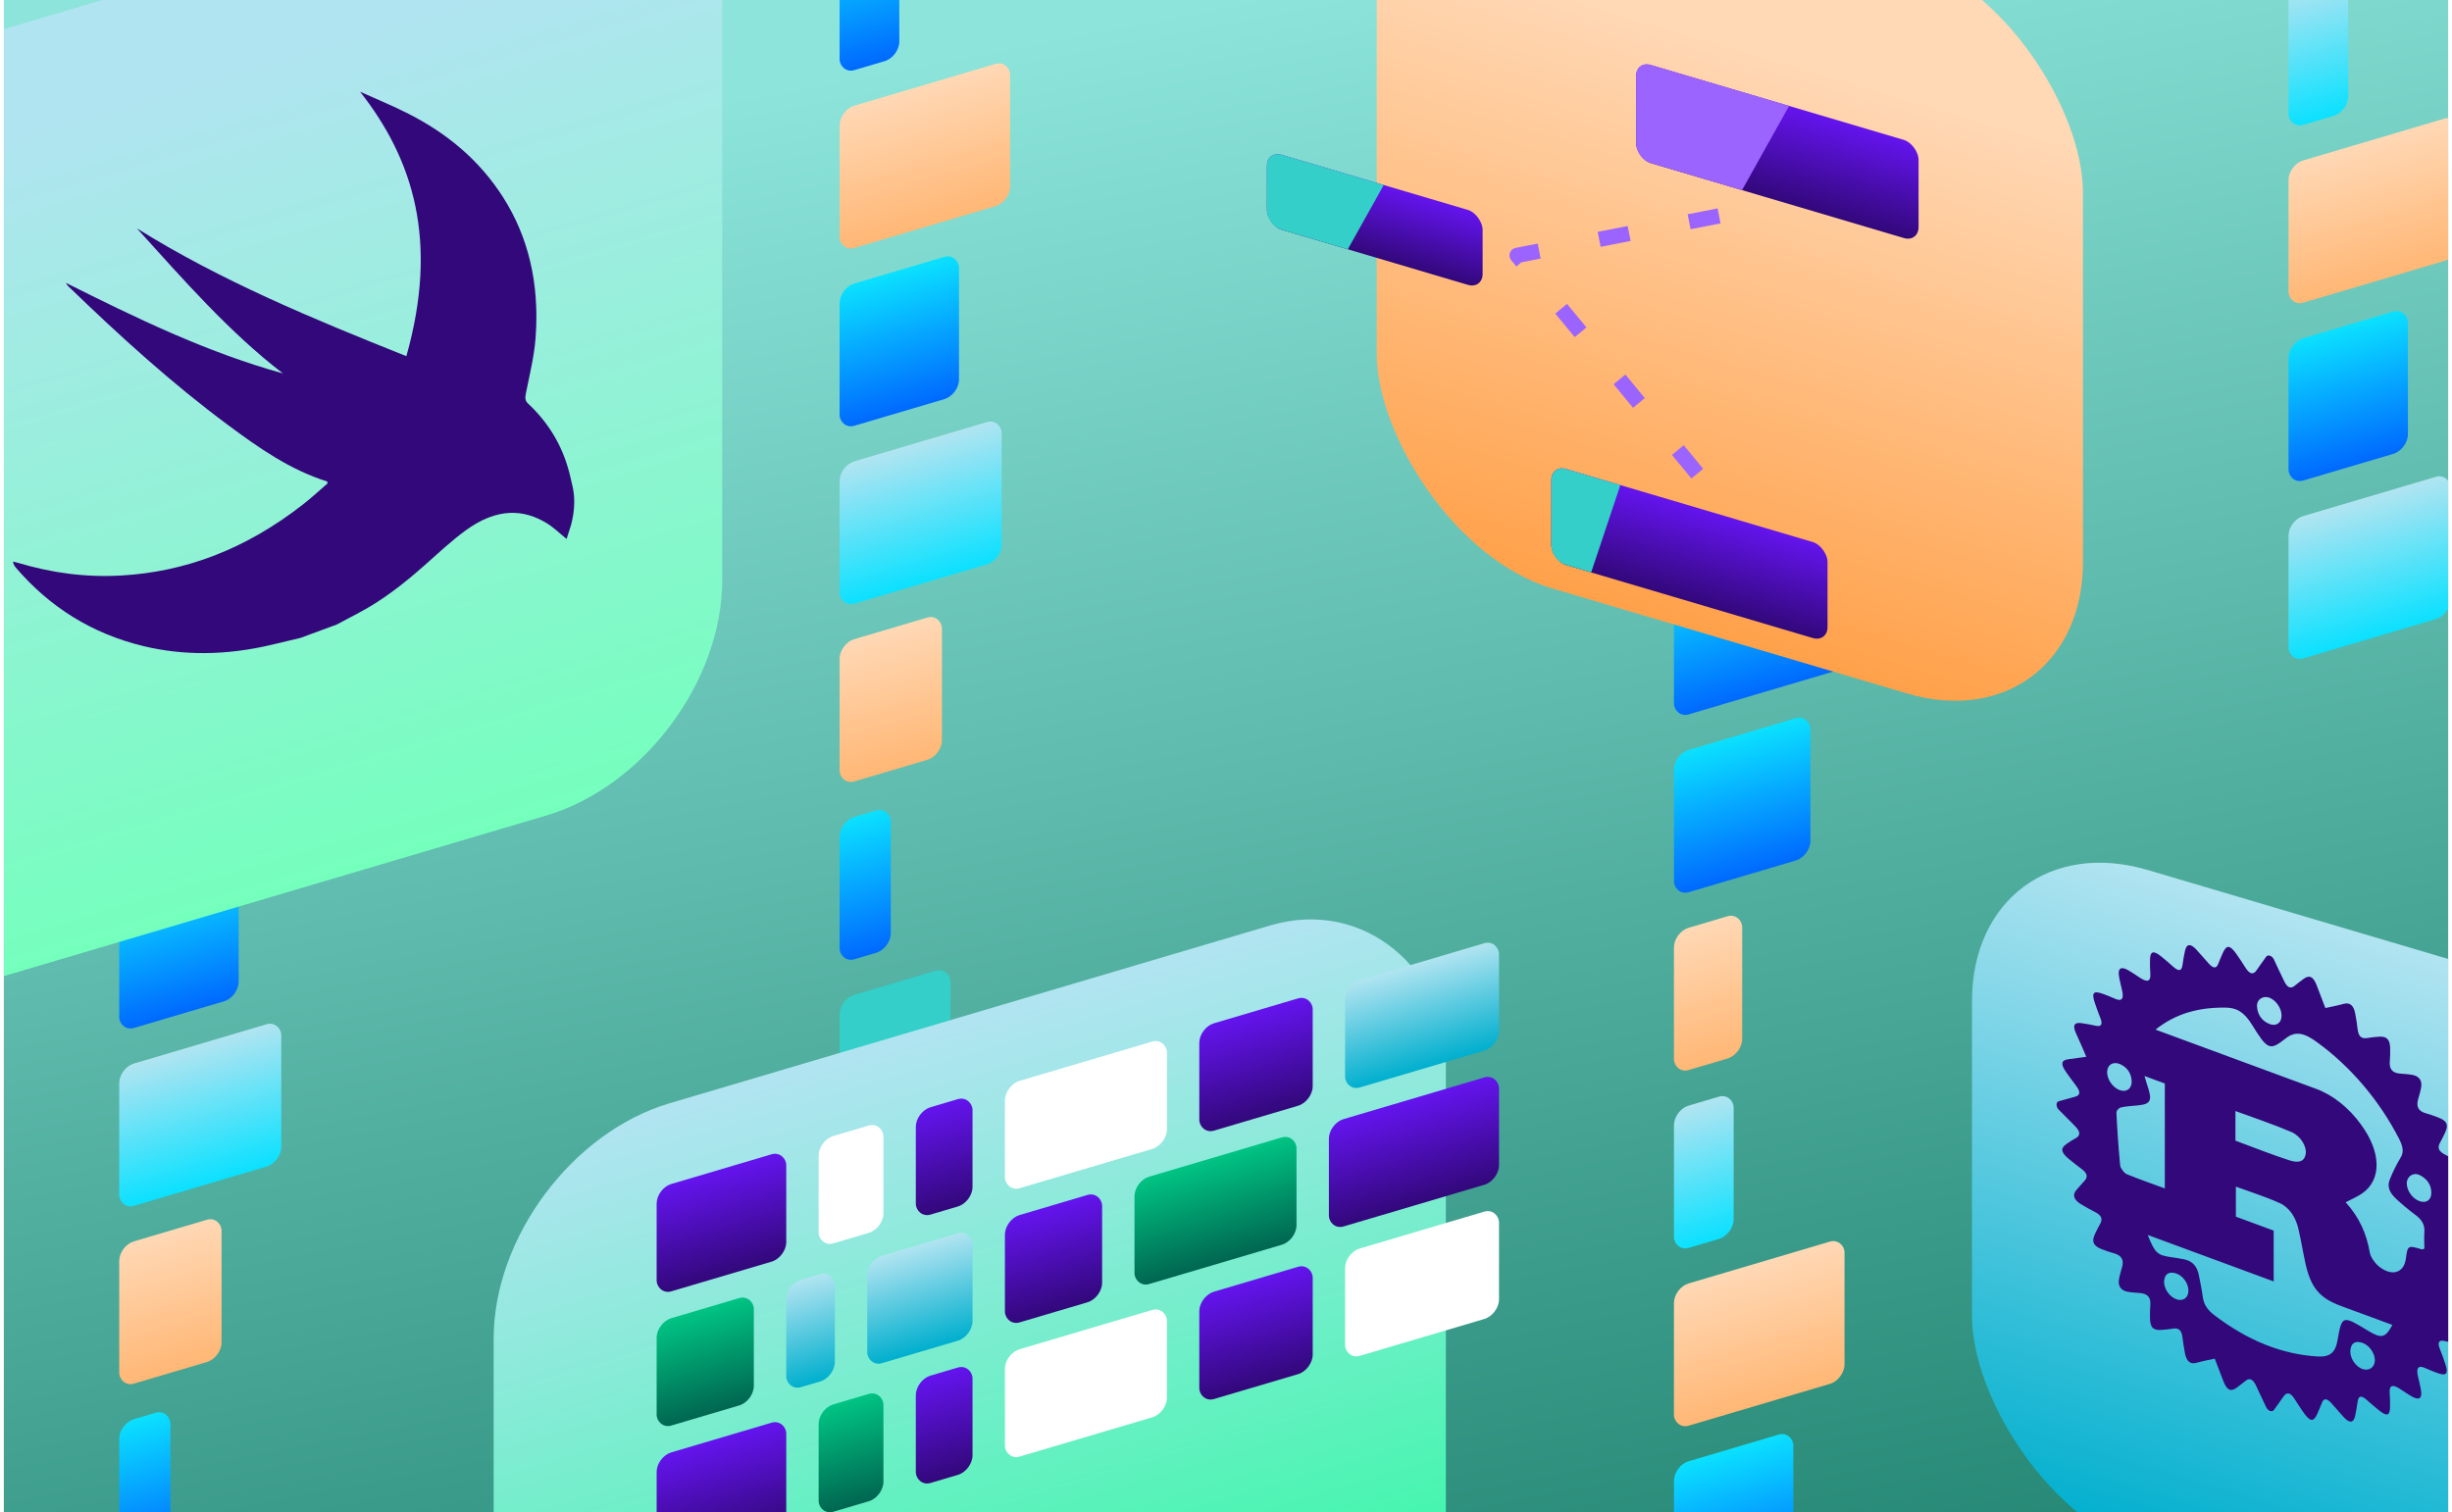
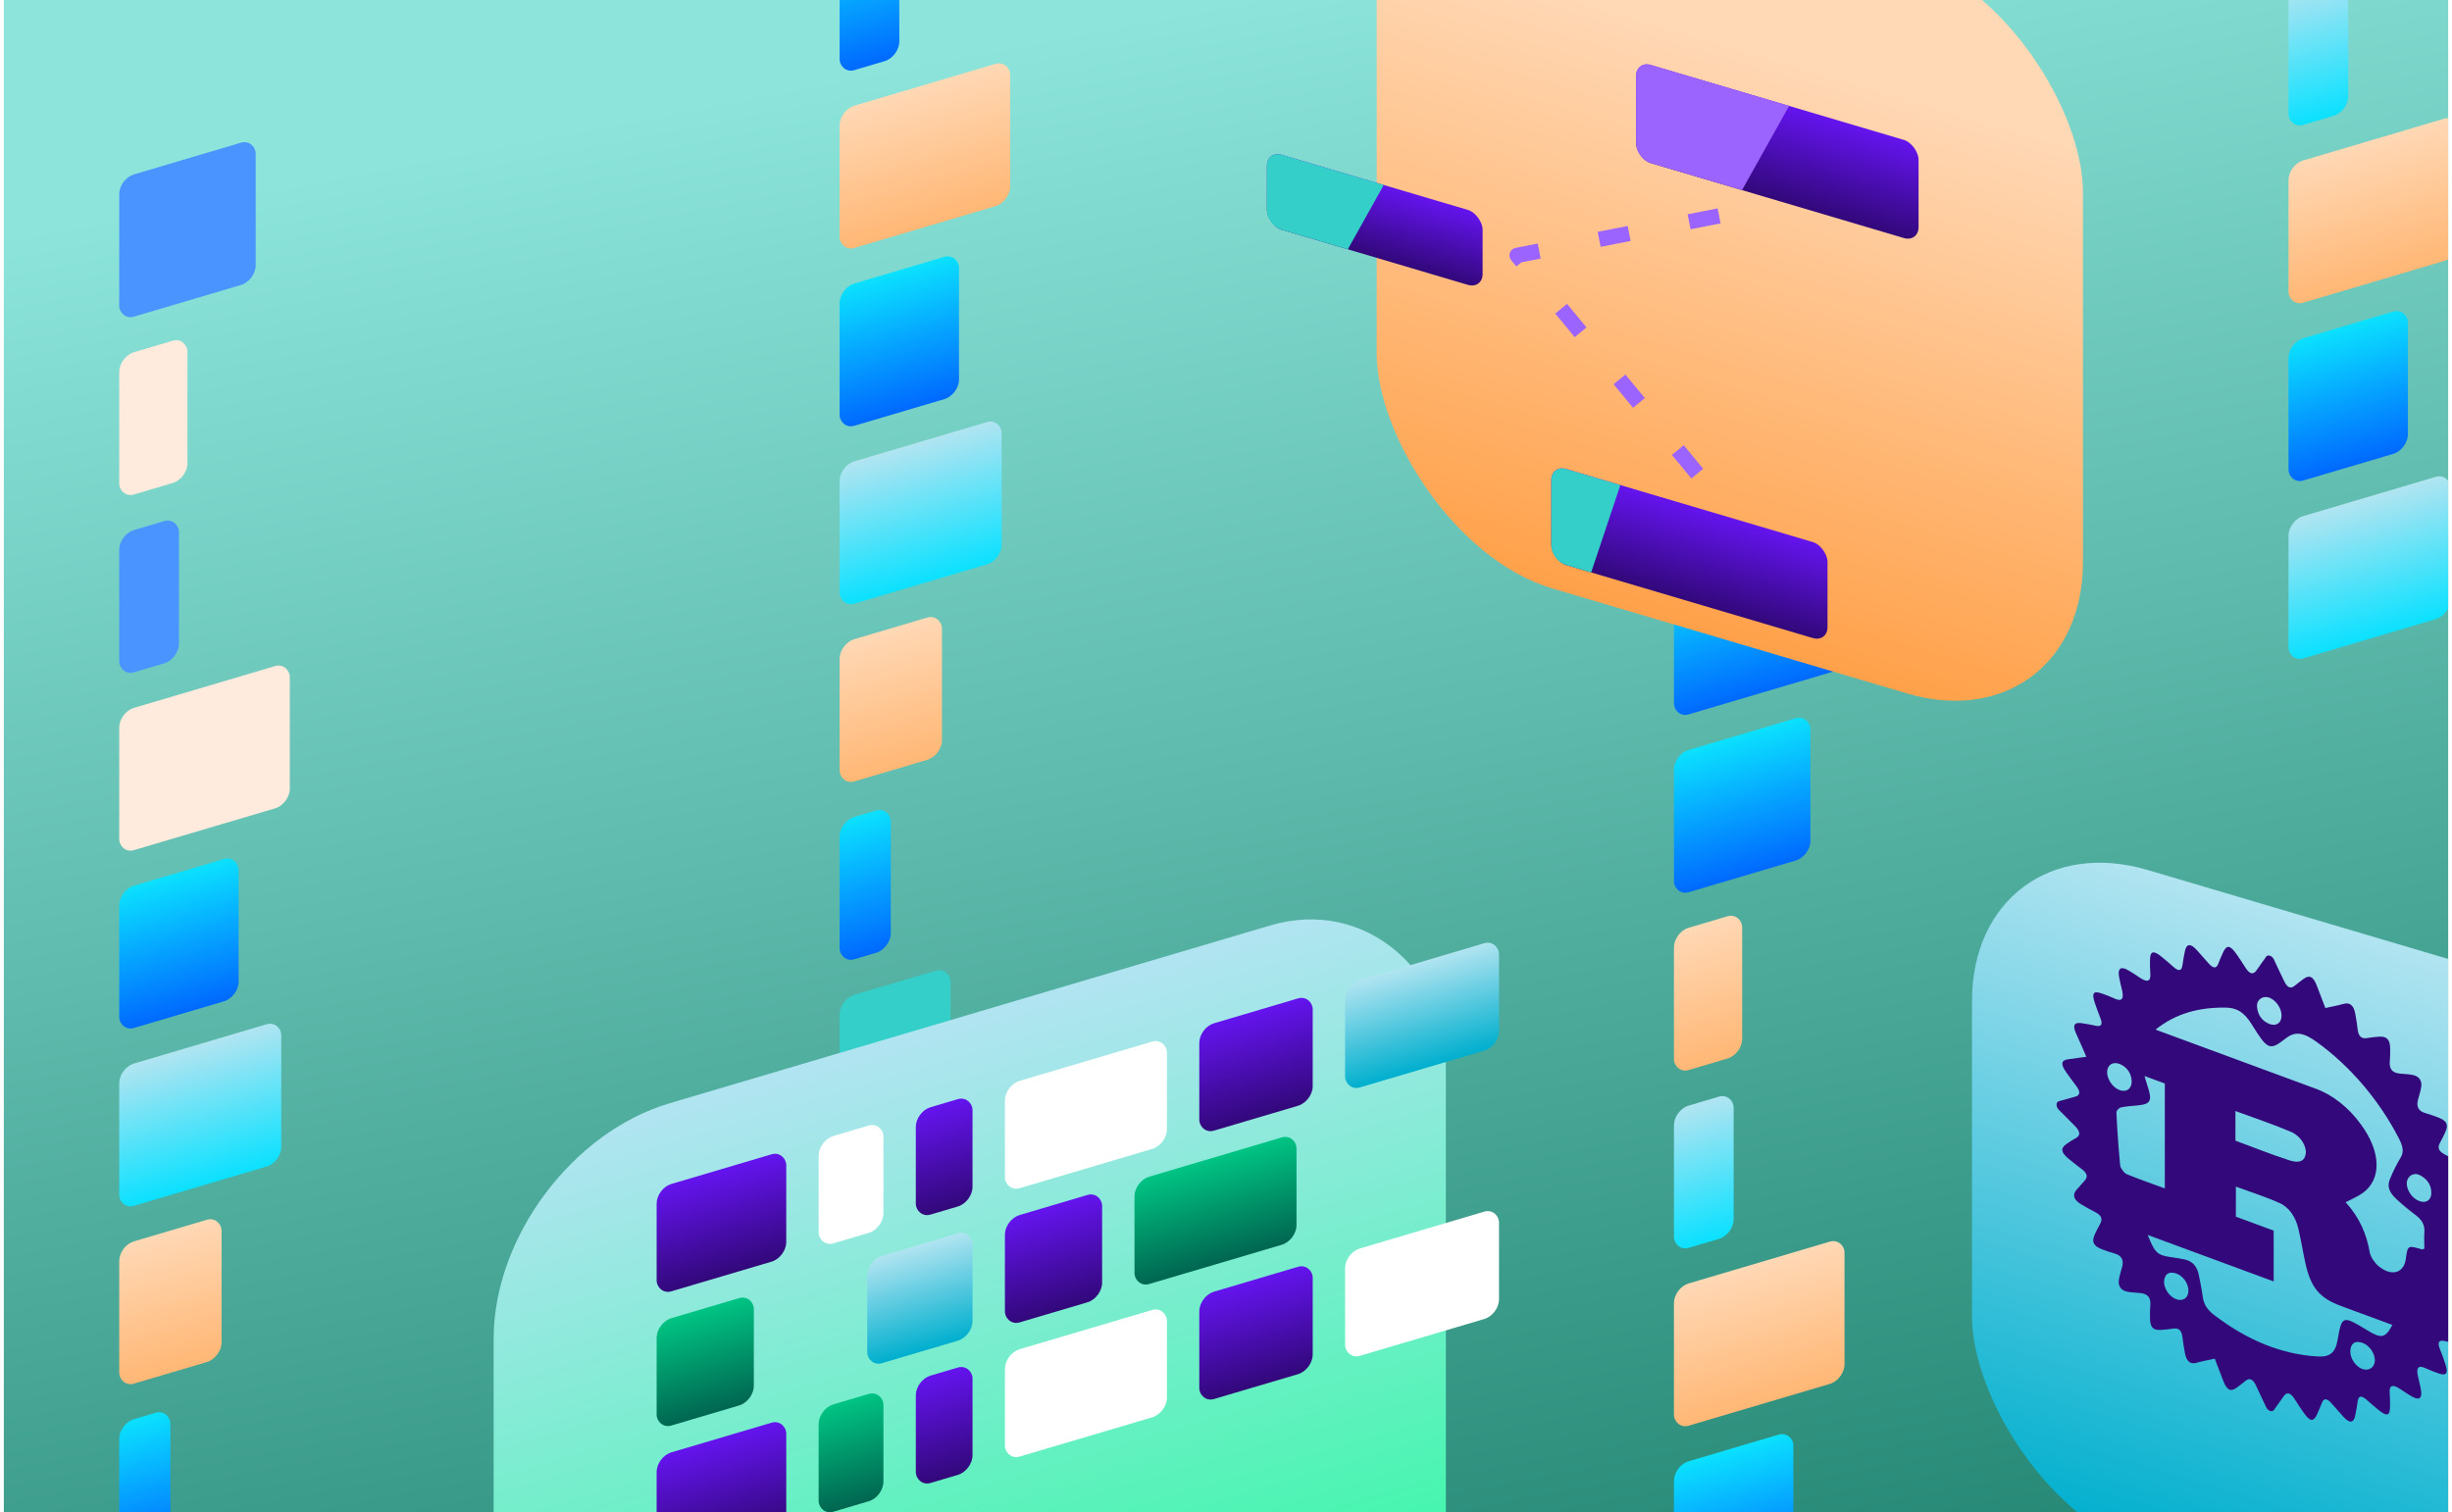
<svg xmlns="http://www.w3.org/2000/svg" fill="none" height="198" viewBox="0 0 321 198" width="321">
  <g clip-path="url(#clip0_1242_17724)">
    <rect fill="url(#paint0_linear_1242_17724)" height="198" transform="translate(0.5)" width="320" />
    <rect fill="#4994FF" height="18.629" rx="2" transform="matrix(0.959 -0.284 0 1 15.608 23.407)" width="18.629" />
    <rect fill="#FFEBDD" height="18.629" rx="2" transform="matrix(0.959 -0.284 0 1 15.608 46.693)" width="9.315" />
    <rect fill="#4994FF" height="18.629" rx="2" transform="matrix(0.959 -0.284 0 1 15.608 69.979)" width="8.15" />
    <rect fill="#FFEBDD" height="18.629" rx="2" transform="matrix(0.959 -0.284 0 1 15.608 93.265)" width="23.286" />
    <rect fill="url(#paint1_linear_1242_17724)" height="18.629" rx="2" transform="matrix(0.959 -0.284 0 1 15.608 116.552)" width="16.3" />
    <rect fill="url(#paint2_linear_1242_17724)" height="18.629" rx="2" transform="matrix(0.959 -0.284 0 1 15.608 139.838)" width="22.122" />
    <rect fill="url(#paint3_linear_1242_17724)" height="18.629" rx="2" transform="matrix(0.959 -0.284 0 1 15.608 163.124)" width="13.972" />
    <rect fill="url(#paint4_linear_1242_17724)" height="18.629" rx="2" transform="matrix(0.959 -0.284 0 1 15.608 186.411)" width="6.986" />
    <rect fill="#4994FF" height="18.629" rx="2" transform="matrix(0.959 -0.284 0 1 219.142 -17.657)" width="6.986" />
    <rect fill="#33CFC8" height="18.629" rx="2" transform="matrix(0.959 -0.284 0 1 219.142 5.629)" width="15.136" />
    <rect fill="#4994FF" height="18.629" rx="2" transform="matrix(0.959 -0.284 0 1 219.142 28.916)" width="13.972" />
    <rect fill="#FFEBDD" height="18.629" rx="2" transform="matrix(0.959 -0.284 0 1 219.142 52.202)" width="23.286" />
    <rect fill="url(#paint5_linear_1242_17724)" height="18.629" rx="2" transform="matrix(0.959 -0.284 0 1 219.142 75.488)" width="24.451" />
    <rect fill="url(#paint6_linear_1242_17724)" height="18.629" rx="2" transform="matrix(0.959 -0.284 0 1 219.142 98.775)" width="18.629" />
    <rect fill="url(#paint7_linear_1242_17724)" height="18.629" rx="2" transform="matrix(0.959 -0.284 0 1 219.142 122.061)" width="9.315" />
    <rect fill="url(#paint8_linear_1242_17724)" height="18.629" rx="2" transform="matrix(0.959 -0.284 0 1 219.142 145.347)" width="8.15" />
    <rect fill="url(#paint9_linear_1242_17724)" height="18.629" rx="2" transform="matrix(0.959 -0.284 0 1 219.142 168.633)" width="23.286" />
    <rect fill="url(#paint10_linear_1242_17724)" height="18.629" rx="2" transform="matrix(0.959 -0.284 0 1 219.142 191.92)" width="16.3" />
    <rect fill="url(#paint11_linear_1242_17724)" height="18.629" rx="2" transform="matrix(0.959 -0.284 0 1 299.597 -1.709)" width="8.15" />
    <rect fill="url(#paint12_linear_1242_17724)" height="18.629" rx="2" transform="matrix(0.959 -0.284 0 1 299.597 21.577)" width="23.286" />
    <rect fill="url(#paint13_linear_1242_17724)" height="18.629" rx="2" transform="matrix(0.959 -0.284 0 1 299.597 44.864)" width="16.3" />
    <rect fill="url(#paint14_linear_1242_17724)" height="18.629" rx="2" transform="matrix(0.959 -0.284 0 1 299.597 68.15)" width="22.122" />
    <rect fill="url(#paint15_linear_1242_17724)" height="18.629" rx="2" transform="matrix(0.959 -0.284 0 1 109.916 -8.877)" width="8.15" />
    <rect fill="url(#paint16_linear_1242_17724)" height="18.629" rx="2" transform="matrix(0.959 -0.284 0 1 109.916 14.409)" width="23.286" />
    <rect fill="url(#paint17_linear_1242_17724)" height="18.629" rx="2" transform="matrix(0.959 -0.284 0 1 109.916 37.695)" width="16.3" />
    <rect fill="url(#paint18_linear_1242_17724)" height="18.629" rx="2" transform="matrix(0.959 -0.284 0 1 109.916 60.982)" width="22.122" />
    <rect fill="url(#paint19_linear_1242_17724)" height="18.629" rx="2" transform="matrix(0.959 -0.284 0 1 109.916 84.268)" width="13.972" />
    <rect fill="url(#paint20_linear_1242_17724)" height="18.629" rx="2" transform="matrix(0.959 -0.284 0 1 109.916 107.554)" width="6.986" />
    <rect fill="#33CFC8" height="18.629" rx="2" transform="matrix(0.959 -0.284 0 1 109.916 130.84)" width="15.136" />
    <rect fill="#4994FF" height="18.629" rx="2" transform="matrix(0.959 -0.284 0 1 109.916 154.127)" width="13.972" />
    <rect fill="#FFEBDD" height="18.629" rx="2" transform="matrix(0.959 -0.284 0 1 109.916 177.413)" width="23.286" />
    <rect fill="#4994FF" height="18.629" rx="2" transform="matrix(0.959 -0.284 0 1 109.916 200.699)" width="24.451" />
    <g filter="url(#filter0_d_1242_17724)">
-       <rect fill="url(#paint21_linear_1242_17724)" height="124" rx="24" transform="matrix(0.959 -0.284 0 1 -24.367 2.183)" width="124" />
-     </g>
-     <path d="M39.313 83.539C38.051 83.838 36.788 84.14 35.526 84.438C29.563 85.849 23.989 85.858 18.787 84.607C12.042 82.983 6.506 79.498 2.078 74.336C1.911 74.143 1.767 73.923 1.696 73.535C1.941 73.597 2.19 73.651 2.429 73.723C6.687 74.992 11.176 75.652 16.013 75.354C23.972 74.869 31.896 72.145 39.732 66.004C40.814 65.154 41.851 64.193 42.878 63.306C42.85 63.141 42.861 63.054 42.83 63.047C37.941 61.512 33.889 58.648 29.904 55.696C22.502 50.21 15.662 43.988 9 37.541C8.856 37.401 8.727 37.249 8.631 37.044C17.77 41.611 26.94 46.093 37.034 48.899C29.935 43.435 23.992 36.595 17.924 29.904C28.895 36.761 40.94 41.746 53.2 46.64C57.461 31.524 54.084 20.836 47.142 12.012C49.26 12.973 51.427 13.853 53.487 14.904C58.485 17.449 62.752 20.936 65.884 25.867C69.094 30.926 70.673 37.005 70.107 44.333C69.93 46.635 69.34 49.06 68.859 51.441C68.732 52.069 68.726 52.464 69.094 52.809C71.632 55.181 73.563 58.123 74.542 61.936C74.695 62.53 74.825 63.141 74.965 63.743C75.081 64.25 75.173 64.903 75.176 65.691C75.18 66.868 74.975 67.921 74.774 68.686C74.576 69.316 74.378 69.945 74.177 70.572C73.273 69.844 72.516 69.094 71.629 68.545C68.586 66.66 65.089 66.449 60.961 69.455C59.109 70.804 57.355 72.451 55.588 74.019C52.849 76.451 50.031 78.636 47.002 80.23C46.037 80.739 45.071 81.259 44.106 81.771C42.509 82.36 40.913 82.949 39.313 83.539Z" fill="#32087A" />
+       </g>
    <g filter="url(#filter1_d_1242_17724)">
      <rect fill="url(#paint22_linear_1242_17724)" height="96.411" rx="24" transform="matrix(0.959 0.284 0 1 180.229 -35.166)" width="96.411" />
    </g>
    <rect fill="url(#paint23_linear_1242_17724)" height="9.813" rx="2" transform="matrix(0.959 0.284 0 1 165.861 19.698)" width="29.44" />
    <path d="M165.861 21.698C165.861 20.593 166.719 19.952 167.778 20.265L181.151 24.227L176.446 32.646L167.778 30.079C166.719 29.765 165.861 28.615 165.861 27.511V21.698Z" fill="#33CFC8" />
    <rect fill="url(#paint24_linear_1242_17724)" height="12.568" rx="2" transform="matrix(0.959 0.284 0 1 203.089 60.845)" width="37.704" />
    <rect fill="url(#paint25_linear_1242_17724)" height="12.851" rx="2" transform="matrix(0.959 0.284 0 1 214.193 7.941)" width="38.553" />
    <path d="M214.193 9.941C214.193 8.837 215.051 8.195 216.111 8.509L234.216 13.872L228.055 24.898L216.111 21.36C215.051 21.046 214.193 19.897 214.193 18.792V9.941Z" fill="#9C64FF" />
    <path d="M203.089 62.845C203.089 61.74 203.948 61.099 205.007 61.413L212.127 63.522L208.304 74.958L205.007 73.981C203.948 73.667 203.089 72.518 203.089 71.413V62.845Z" fill="#33CFC8" />
    <path d="M222.198 62.02L198.61 33.441L226.849 27.92" stroke="#9C64FF" stroke-dasharray="4 8" stroke-linejoin="round" stroke-width="2" />
    <g filter="url(#filter2_d_1242_17724)">
      <rect fill="url(#paint26_linear_1242_17724)" height="89.203" rx="24" transform="matrix(0.959 0.284 0 1 258.158 98.111)" width="89.203" />
    </g>
    <path d="M296.69 125.256C296.744 125.189 296.818 125.145 296.904 125.128C296.991 125.11 297.087 125.12 297.185 125.156C297.283 125.192 297.379 125.254 297.466 125.335C297.552 125.416 297.626 125.515 297.68 125.622C298.019 126.364 298.474 127.344 299.011 128.441C299.139 128.704 299.342 129.106 299.649 129.253C299.869 129.358 300.107 129.314 300.364 129.114C300.782 128.791 301.183 128.446 301.621 128.148C302.363 127.631 302.858 127.906 303.293 129.045L304.421 131.997C305.215 131.821 306.027 131.68 306.801 131.457C307.622 131.233 308.112 131.64 308.32 132.674C308.466 133.403 308.567 134.131 308.656 134.849C308.77 135.735 309.176 136.043 309.856 135.935C310.405 135.85 310.959 135.773 311.528 135.748C312.488 135.707 312.892 136.164 312.906 137.292C312.92 137.863 312.903 138.423 312.857 138.97C312.753 140.068 313.275 140.503 314.19 140.587C314.742 140.638 315.289 140.652 315.85 140.762C316.699 140.925 317.107 141.505 316.966 142.36C316.874 142.925 316.699 143.443 316.555 143.978C316.32 144.861 316.538 145.508 317.609 145.79C318.098 145.928 318.588 146.093 319.079 146.285C320.316 146.741 320.58 147.237 320.125 148.253C319.91 148.735 319.672 149.201 319.42 149.654C319.086 150.256 319.227 150.74 320.019 151.156C320.664 151.497 321.31 151.838 321.946 152.228C322.839 152.776 323.106 153.41 322.554 154.061C322.186 154.497 321.797 154.915 321.421 155.344C321.045 155.772 321.092 156.277 321.78 156.794C322.275 157.167 322.77 157.557 323.264 157.946C324.615 159.011 324.717 159.536 323.7 160.215C323.316 160.467 322.923 160.701 322.535 160.943C321.971 161.294 322.04 161.791 322.695 162.445C323.438 163.182 324.153 163.926 324.882 164.667C324.961 164.752 325.027 164.852 325.073 164.957C325.12 165.062 325.147 165.17 325.152 165.273C325.149 165.376 325.124 165.469 325.077 165.543C325.03 165.618 324.963 165.672 324.882 165.701C324.308 165.845 323.559 166.085 322.695 166.31C322.037 166.481 321.971 166.926 322.532 167.694C322.98 168.305 323.445 168.904 323.873 169.526C324.615 170.59 324.529 171.086 323.611 171.211L321.231 171.538C321.674 172.548 322.087 173.568 322.562 174.566C323.071 175.632 322.841 176.066 321.948 175.955C321.313 175.876 320.667 175.746 320.021 175.603C319.227 175.434 319.086 175.814 319.42 176.663C319.69 177.347 319.954 178.036 320.162 178.719C320.533 179.873 320.241 180.201 319.19 179.826C318.659 179.644 318.128 179.431 317.599 179.189C316.528 178.681 316.308 179.161 316.543 180.221C316.686 180.861 316.862 181.509 316.954 182.141C317.092 183.097 316.691 183.384 315.84 182.917C315.279 182.612 314.732 182.226 314.178 181.869C313.265 181.268 312.738 181.322 312.845 182.5C312.894 183.045 312.889 183.571 312.892 184.083C312.892 185.402 312.518 185.543 311.407 184.648C310.881 184.226 310.362 183.784 309.849 183.322C309.168 182.715 308.763 182.718 308.646 183.519C308.552 184.173 308.453 184.824 308.31 185.449C308.105 186.328 307.595 186.414 306.798 185.537C306.259 184.945 305.735 184.338 305.2 183.737C304.666 183.137 304.226 183.035 303.978 183.674C303.783 184.174 303.575 184.664 303.36 185.147C302.865 186.248 302.41 186.188 301.524 184.904C301.151 184.363 300.782 183.819 300.438 183.262C299.835 182.288 299.36 182.255 298.927 182.891C298.521 183.491 298.09 184.067 297.67 184.65C297.616 184.718 297.543 184.763 297.456 184.782C297.37 184.801 297.274 184.793 297.175 184.758C297.077 184.719 296.981 184.656 296.894 184.574C296.808 184.492 296.735 184.393 296.68 184.285C296.351 183.56 295.864 182.576 295.354 181.468C294.968 180.627 294.526 180.387 293.999 180.794C293.581 181.117 293.18 181.462 292.744 181.76C292.002 182.277 291.508 181.997 291.072 180.861C290.696 179.877 290.319 178.893 289.942 177.91C289.147 178.087 288.334 178.227 287.562 178.451C286.738 178.688 286.251 178.265 286.045 177.235C285.902 176.504 285.798 175.778 285.706 175.056C285.59 174.169 285.184 173.867 284.504 173.974C283.994 174.05 283.472 174.121 282.946 174.148C281.837 174.225 281.461 173.796 281.461 172.485C281.451 171.96 281.466 171.444 281.506 170.938C281.612 169.833 281.08 169.405 280.17 169.322C279.618 169.272 279.071 169.255 278.51 169.148C277.661 168.982 277.256 168.403 277.397 167.548C277.491 166.984 277.664 166.465 277.807 165.93C278.055 165.049 277.807 164.396 276.751 164.119C276.222 163.971 275.691 163.792 275.16 163.583C274.097 163.174 273.815 162.649 274.188 161.755C274.408 161.23 274.683 160.741 274.943 160.254C275.279 159.651 275.133 159.167 274.341 158.751C273.696 158.413 273.05 158.072 272.414 157.681C271.519 157.132 271.262 156.497 271.808 155.847C272.179 155.412 272.565 154.992 272.944 154.563C273.322 154.133 273.263 153.642 272.58 153.126C272.004 152.692 271.432 152.252 270.871 151.791C269.819 150.929 269.713 150.389 270.49 149.832C270.888 149.543 271.306 149.281 271.739 149.045C272.444 148.662 272.315 148.108 271.566 147.371C270.871 146.682 270.183 145.969 269.478 145.274C269.401 145.184 269.339 145.082 269.296 144.974C269.253 144.867 269.231 144.758 269.23 144.656C269.232 144.554 269.254 144.462 269.297 144.386C269.34 144.311 269.402 144.254 269.478 144.219C270.044 144.078 270.799 143.837 271.662 143.612C272.32 143.441 272.39 142.997 271.826 142.228C271.378 141.619 270.913 141.018 270.485 140.396C269.743 139.331 269.834 138.838 270.749 138.709L273.127 138.384C272.686 137.375 272.273 136.355 271.798 135.357C271.301 134.293 271.526 133.857 272.424 133.969C273.058 134.047 273.706 134.178 274.349 134.318C275.141 134.486 275.286 134.11 274.95 133.261C274.694 132.62 274.459 131.979 274.245 131.337C273.79 129.988 274.059 129.687 275.291 130.141C275.782 130.312 276.272 130.509 276.761 130.731C277.832 131.24 278.05 130.753 277.812 129.695C277.669 129.049 277.493 128.407 277.394 127.772C277.256 126.816 277.659 126.533 278.51 126.997C279.071 127.302 279.618 127.688 280.17 128.047C281.085 128.648 281.607 128.577 281.503 127.413C281.461 126.834 281.449 126.263 281.466 125.704C281.481 124.581 281.879 124.425 282.844 125.176C283.413 125.621 283.967 126.118 284.514 126.596C285.199 127.208 285.6 127.195 285.714 126.396C285.81 125.743 285.909 125.092 286.053 124.47C286.26 123.589 286.765 123.501 287.564 124.381C288.101 124.975 288.628 125.58 289.162 126.181C289.697 126.782 290.137 126.883 290.384 126.244C290.577 125.743 290.788 125.254 291.003 124.772C291.498 123.673 291.953 123.73 292.838 125.011C293.21 125.552 293.581 126.097 293.924 126.654C294.526 127.624 295.001 127.668 295.434 127.026C295.839 126.427 296.27 125.85 296.69 125.256ZM307.08 157.435C308.911 159.447 309.831 161.635 310.237 164.023C310.331 164.585 310.893 165.388 311.378 165.789C313.07 167.204 314.693 166.719 314.952 164.864C315.2 163.059 315.2 163.059 317.055 163.601C317.124 163.627 317.186 163.565 317.382 163.508C317.382 162.865 317.332 162.111 317.382 161.399C317.471 160.396 317.055 159.697 316.145 159.039C315.339 158.436 314.554 157.783 313.794 157.083C312.731 156.14 312.464 155.306 312.911 154.311C313.299 153.365 313.748 152.467 314.255 151.621C314.749 150.86 314.571 150.077 314.034 149.048C311.468 144.078 307.737 139.684 303.412 136.534C301.747 135.295 300.557 134.938 299.256 135.958C297.128 137.628 296.871 137.504 294.803 134.165C293.741 132.455 292.744 131.953 291.339 131.944C287.876 131.902 284.863 132.689 282.186 134.826L283.727 135.394C290.215 137.788 296.704 140.182 303.194 142.576C305.383 143.372 307.491 145.043 309.074 147.237C311.744 150.858 311.815 154.476 309.25 156.266C308.594 156.718 307.84 157.03 307.066 157.44L307.08 157.435ZM313.201 173.498L306.435 171.002C303.659 169.978 302.499 168.585 301.806 165.398C301.477 163.889 301.237 162.388 300.883 160.878C300.547 159.436 299.731 158.125 298.449 157.544C296.554 156.689 294.642 156.1 292.707 155.386V159.32L297.655 161.145V167.797L281.167 161.715C282.097 164.067 282.426 164.365 284.207 164.619C284.806 164.705 285.405 164.797 286.008 164.922C287.022 165.143 287.651 165.841 287.864 167.004C288.032 167.915 288.249 168.836 288.358 169.733C288.489 170.783 288.94 171.493 289.865 172.198C294.348 175.628 298.835 177.353 303.414 177.629C304.963 177.723 305.725 177.163 306.009 175.533C306.586 172.181 306.682 172.235 309.99 174.246C311.763 175.317 312.276 175.221 313.186 173.503L313.201 173.498ZM283.406 155.622V141.883L280.741 140.9C280.882 141.366 280.989 141.727 281.1 142.087C281.78 144.073 281.595 144.558 280.002 144.735C279.222 144.825 278.413 144.845 277.669 145.013C277.384 145.082 277.053 145.419 277.068 145.735C277.176 148.022 277.337 150.317 277.562 152.647C277.595 152.962 278.092 153.617 278.391 153.743C280.024 154.414 281.654 154.976 283.406 155.622ZM292.648 149.369C295.087 150.269 297.403 151.197 299.713 151.941C300.663 152.247 301.692 152.305 301.858 151.037C301.974 150.102 301.185 148.748 299.946 148.222C297.536 147.191 295.114 146.398 292.648 145.488V149.369ZM298.684 133.008C298.692 132.551 298.53 132.047 298.232 131.604C297.934 131.161 297.525 130.816 297.093 130.644C296.25 130.333 295.401 130.895 295.473 131.815C295.55 132.822 296.05 133.636 297.024 134.054C297.238 134.15 297.452 134.199 297.654 134.197C297.855 134.196 298.04 134.144 298.196 134.046C298.352 133.948 298.476 133.805 298.56 133.626C298.644 133.447 298.687 133.237 298.684 133.008ZM277.476 142.743C277.69 142.824 277.902 142.857 278.1 142.841C278.297 142.825 278.476 142.76 278.625 142.651C278.773 142.541 278.889 142.389 278.965 142.204C279.041 142.018 279.076 141.803 279.067 141.572C279.015 140.535 278.478 139.757 277.528 139.335C277.314 139.246 277.1 139.202 276.898 139.207C276.697 139.212 276.513 139.266 276.356 139.364C276.2 139.463 276.074 139.604 275.987 139.781C275.9 139.957 275.852 140.165 275.848 140.392C275.851 140.854 276.023 141.358 276.327 141.798C276.632 142.237 277.044 142.576 277.476 142.743ZM310.905 178.133C310.903 177.904 310.858 177.661 310.772 177.42C310.687 177.179 310.563 176.945 310.408 176.73C310.252 176.515 310.069 176.325 309.868 176.171C309.668 176.016 309.454 175.901 309.24 175.831C308.278 175.524 307.756 175.903 307.689 176.899C307.678 177.123 307.71 177.363 307.784 177.604C307.857 177.846 307.97 178.084 308.116 178.305C308.262 178.526 308.438 178.725 308.634 178.89C308.83 179.055 309.041 179.183 309.255 179.267C309.686 179.411 310.095 179.374 310.401 179.163C310.707 178.953 310.887 178.585 310.905 178.133ZM316.689 157.262C316.902 157.351 317.115 157.393 317.314 157.384C317.513 157.375 317.694 157.316 317.845 157.21C317.996 157.105 318.114 156.956 318.192 156.772C318.269 156.589 318.304 156.375 318.294 156.144C318.272 155.081 317.686 154.337 316.78 153.879C315.949 153.462 315.106 154.026 315.076 154.922C315.073 155.149 315.113 155.39 315.193 155.63C315.273 155.871 315.391 156.107 315.541 156.325C315.691 156.542 315.87 156.737 316.067 156.898C316.264 157.059 316.475 157.183 316.689 157.262ZM286.493 169.013C286.497 168.787 286.456 168.546 286.374 168.305C286.291 168.064 286.168 167.83 286.013 167.616C285.857 167.402 285.673 167.214 285.472 167.063C285.27 166.912 285.056 166.803 284.843 166.741C283.881 166.449 283.359 166.871 283.302 167.839C283.302 168.29 283.47 168.784 283.769 169.213C284.068 169.643 284.474 169.972 284.897 170.128C285.321 170.284 285.726 170.254 286.026 170.046C286.325 169.837 286.493 169.467 286.493 169.016V169.013Z" fill="#32087A" />
    <g filter="url(#filter3_d_1242_17724)">
      <rect fill="url(#paint27_linear_1242_17724)" height="129.986" rx="24" transform="matrix(0.959 -0.284 0 1 64.626 142.291)" width="129.986" />
    </g>
    <rect fill="url(#paint28_linear_1242_17724)" height="14.058" rx="2" transform="matrix(0.959 -0.284 0 1 85.963 173.182)" width="13.27" />
-     <rect fill="url(#paint29_linear_1242_17724)" height="14.058" rx="2" transform="matrix(0.959 -0.284 0 1 102.929 168.156)" width="6.635" />
    <rect fill="url(#paint30_linear_1242_17724)" height="14.058" rx="2" transform="matrix(0.959 -0.284 0 1 113.532 165.016)" width="14.376" />
    <rect fill="url(#paint31_linear_1242_17724)" height="14.058" rx="2" transform="matrix(0.959 -0.284 0 1 131.557 159.676)" width="13.27" />
    <rect fill="url(#paint32_linear_1242_17724)" height="14.058" rx="2" transform="matrix(0.959 -0.284 0 1 148.521 154.651)" width="22.117" />
-     <rect fill="url(#paint33_linear_1242_17724)" height="14.058" rx="2" transform="matrix(0.959 -0.284 0 1 173.969 147.113)" width="23.223" />
    <rect fill="url(#paint34_linear_1242_17724)" height="14.058" rx="2" transform="matrix(0.959 -0.284 0 1 85.963 155.609)" width="17.694" />
    <rect fill="url(#paint35_linear_1242_17724)" height="14.058" rx="2" transform="matrix(0.959 -0.284 0 1 85.963 190.754)" width="17.694" />
    <rect fill="white" height="14.058" rx="2" transform="matrix(0.959 -0.284 0 1 107.17 149.327)" width="8.847" />
    <rect fill="url(#paint36_linear_1242_17724)" height="14.058" rx="2" transform="matrix(0.959 -0.284 0 1 107.17 184.472)" width="8.847" />
    <rect fill="url(#paint37_linear_1242_17724)" height="14.058" rx="2" transform="matrix(0.959 -0.284 0 1 119.893 145.559)" width="7.741" />
    <rect fill="url(#paint38_linear_1242_17724)" height="14.058" rx="2" transform="matrix(0.959 -0.284 0 1 119.893 180.703)" width="7.741" />
    <rect fill="white" height="14.058" rx="2" transform="matrix(0.959 -0.284 0 1 131.557 142.104)" width="22.117" />
    <rect fill="white" height="14.058" rx="2" transform="matrix(0.959 -0.284 0 1 131.557 177.248)" width="22.117" />
    <rect fill="url(#paint39_linear_1242_17724)" height="14.058" rx="2" transform="matrix(0.959 -0.284 0 1 157.004 134.566)" width="15.482" />
    <rect fill="url(#paint40_linear_1242_17724)" height="14.058" rx="2" transform="matrix(0.959 -0.284 0 1 157.004 169.711)" width="15.482" />
    <rect fill="url(#paint41_linear_1242_17724)" height="14.058" rx="2" transform="matrix(0.959 -0.284 0 1 176.09 128.913)" width="21.011" />
    <rect fill="white" height="14.058" rx="2" transform="matrix(0.959 -0.284 0 1 176.09 164.057)" width="21.011" />
  </g>
  <defs>
    <filter color-interpolation-filters="sRGB" filterUnits="userSpaceOnUse" height="195.496" id="filter0_d_1242_17724" width="166.894" x="-48.367" y="-42.174">
      <feFlood flood-opacity="0" result="BackgroundImageFix" />
      <feColorMatrix in="SourceAlpha" result="hardAlpha" type="matrix" values="0 0 0 0 0 0 0 0 0 0 0 0 0 0 0 0 0 0 127 0" />
      <feOffset dy="9" />
      <feGaussianBlur stdDeviation="12" />
      <feColorMatrix type="matrix" values="0 0 0 0 0 0 0 0 0 0.047 0 0 0 0 0.165 0 0 0 0.2 0" />
      <feBlend in2="BackgroundImageFix" mode="normal" result="effect1_dropShadow_1242_17724" />
      <feBlend in="SourceGraphic" in2="effect1_dropShadow_1242_17724" mode="normal" result="shape" />
    </filter>
    <filter color-interpolation-filters="sRGB" filterUnits="userSpaceOnUse" height="160.072" id="filter1_d_1242_17724" width="140.441" x="156.229" y="-44.305">
      <feFlood flood-opacity="0" result="BackgroundImageFix" />
      <feColorMatrix in="SourceAlpha" result="hardAlpha" type="matrix" values="0 0 0 0 0 0 0 0 0 0 0 0 0 0 0 0 0 0 127 0" />
      <feOffset dy="9" />
      <feGaussianBlur stdDeviation="12" />
      <feColorMatrix type="matrix" values="0 0 0 0 0 0 0 0 0 0.047 0 0 0 0 0.165 0 0 0 0.2 0" />
      <feBlend in2="BackgroundImageFix" mode="normal" result="effect1_dropShadow_1242_17724" />
      <feBlend in="SourceGraphic" in2="effect1_dropShadow_1242_17724" mode="normal" result="shape" />
    </filter>
    <filter color-interpolation-filters="sRGB" filterUnits="userSpaceOnUse" height="150.817" id="filter2_d_1242_17724" width="133.53" x="234.158" y="88.972">
      <feFlood flood-opacity="0" result="BackgroundImageFix" />
      <feColorMatrix in="SourceAlpha" result="hardAlpha" type="matrix" values="0 0 0 0 0 0 0 0 0 0 0 0 0 0 0 0 0 0 127 0" />
      <feOffset dy="9" />
      <feGaussianBlur stdDeviation="12" />
      <feColorMatrix type="matrix" values="0 0 0 0 0 0 0 0 0 0.047 0 0 0 0 0.165 0 0 0 0.2 0" />
      <feBlend in2="BackgroundImageFix" mode="normal" result="effect1_dropShadow_1242_17724" />
      <feBlend in="SourceGraphic" in2="effect1_dropShadow_1242_17724" mode="normal" result="shape" />
    </filter>
    <filter color-interpolation-filters="sRGB" filterUnits="userSpaceOnUse" height="203.182" id="filter3_d_1242_17724" width="172.633" x="40.627" y="96.234">
      <feFlood flood-opacity="0" result="BackgroundImageFix" />
      <feColorMatrix in="SourceAlpha" result="hardAlpha" type="matrix" values="0 0 0 0 0 0 0 0 0 0 0 0 0 0 0 0 0 0 127 0" />
      <feOffset dy="9" />
      <feGaussianBlur stdDeviation="12" />
      <feColorMatrix type="matrix" values="0 0 0 0 0 0 0 0 0 0.047 0 0 0 0 0.165 0 0 0 0.2 0" />
      <feBlend in2="BackgroundImageFix" mode="normal" result="effect1_dropShadow_1242_17724" />
      <feBlend in="SourceGraphic" in2="effect1_dropShadow_1242_17724" mode="normal" result="shape" />
    </filter>
    <linearGradient gradientUnits="userSpaceOnUse" id="paint0_linear_1242_17724" x1="160" x2="216.458" y1="-7.65373e-06" y2="292.909">
      <stop stop-color="#8CE4DA" />
      <stop offset="1" stop-color="#006650" />
    </linearGradient>
    <linearGradient gradientUnits="userSpaceOnUse" id="paint1_linear_1242_17724" x1="8.15" x2="8.15" y1="0" y2="18.629">
      <stop stop-color="#0BE1FF" />
      <stop offset="1" stop-color="#0069FF" />
    </linearGradient>
    <linearGradient gradientUnits="userSpaceOnUse" id="paint2_linear_1242_17724" x1="11.061" x2="11.061" y1="0" y2="18.629">
      <stop stop-color="#B1E4F1" />
      <stop offset="1" stop-color="#0BE1FF" />
    </linearGradient>
    <linearGradient gradientUnits="userSpaceOnUse" id="paint3_linear_1242_17724" x1="6.986" x2="6.986" y1="0" y2="18.629">
      <stop stop-color="#FFD8B5" />
      <stop offset="1" stop-color="#FFB775" />
    </linearGradient>
    <linearGradient gradientUnits="userSpaceOnUse" id="paint4_linear_1242_17724" x1="3.493" x2="3.493" y1="0" y2="18.629">
      <stop stop-color="#0BE1FF" />
      <stop offset="1" stop-color="#0069FF" />
    </linearGradient>
    <linearGradient gradientUnits="userSpaceOnUse" id="paint5_linear_1242_17724" x1="12.225" x2="12.225" y1="0" y2="18.629">
      <stop stop-color="#0BE1FF" />
      <stop offset="1" stop-color="#0069FF" />
    </linearGradient>
    <linearGradient gradientUnits="userSpaceOnUse" id="paint6_linear_1242_17724" x1="9.315" x2="9.315" y1="0" y2="18.629">
      <stop stop-color="#0BE1FF" />
      <stop offset="1" stop-color="#0069FF" />
    </linearGradient>
    <linearGradient gradientUnits="userSpaceOnUse" id="paint7_linear_1242_17724" x1="4.657" x2="4.657" y1="0" y2="18.629">
      <stop stop-color="#FFD8B5" />
      <stop offset="1" stop-color="#FFB775" />
    </linearGradient>
    <linearGradient gradientUnits="userSpaceOnUse" id="paint8_linear_1242_17724" x1="4.075" x2="4.075" y1="0" y2="18.629">
      <stop stop-color="#B1E4F1" />
      <stop offset="1" stop-color="#0BE1FF" />
    </linearGradient>
    <linearGradient gradientUnits="userSpaceOnUse" id="paint9_linear_1242_17724" x1="11.643" x2="11.643" y1="0" y2="18.629">
      <stop stop-color="#FFD8B5" />
      <stop offset="1" stop-color="#FFB775" />
    </linearGradient>
    <linearGradient gradientUnits="userSpaceOnUse" id="paint10_linear_1242_17724" x1="8.15" x2="8.15" y1="0" y2="18.629">
      <stop stop-color="#0BE1FF" />
      <stop offset="1" stop-color="#0069FF" />
    </linearGradient>
    <linearGradient gradientUnits="userSpaceOnUse" id="paint11_linear_1242_17724" x1="4.075" x2="4.075" y1="0" y2="18.629">
      <stop stop-color="#B1E4F1" />
      <stop offset="1" stop-color="#0BE1FF" />
    </linearGradient>
    <linearGradient gradientUnits="userSpaceOnUse" id="paint12_linear_1242_17724" x1="11.643" x2="11.643" y1="0" y2="18.629">
      <stop stop-color="#FFD8B5" />
      <stop offset="1" stop-color="#FFB775" />
    </linearGradient>
    <linearGradient gradientUnits="userSpaceOnUse" id="paint13_linear_1242_17724" x1="8.15" x2="8.15" y1="0" y2="18.629">
      <stop stop-color="#0BE1FF" />
      <stop offset="1" stop-color="#0069FF" />
    </linearGradient>
    <linearGradient gradientUnits="userSpaceOnUse" id="paint14_linear_1242_17724" x1="11.061" x2="11.061" y1="0" y2="18.629">
      <stop stop-color="#B1E4F1" />
      <stop offset="1" stop-color="#0BE1FF" />
    </linearGradient>
    <linearGradient gradientUnits="userSpaceOnUse" id="paint15_linear_1242_17724" x1="4.075" x2="4.075" y1="0" y2="18.629">
      <stop stop-color="#0BE1FF" />
      <stop offset="1" stop-color="#0069FF" />
    </linearGradient>
    <linearGradient gradientUnits="userSpaceOnUse" id="paint16_linear_1242_17724" x1="11.643" x2="11.643" y1="0" y2="18.629">
      <stop stop-color="#FFD8B5" />
      <stop offset="1" stop-color="#FFB775" />
    </linearGradient>
    <linearGradient gradientUnits="userSpaceOnUse" id="paint17_linear_1242_17724" x1="8.15" x2="8.15" y1="0" y2="18.629">
      <stop stop-color="#0BE1FF" />
      <stop offset="1" stop-color="#0069FF" />
    </linearGradient>
    <linearGradient gradientUnits="userSpaceOnUse" id="paint18_linear_1242_17724" x1="11.061" x2="11.061" y1="0" y2="18.629">
      <stop stop-color="#B1E4F1" />
      <stop offset="1" stop-color="#0BE1FF" />
    </linearGradient>
    <linearGradient gradientUnits="userSpaceOnUse" id="paint19_linear_1242_17724" x1="6.986" x2="6.986" y1="0" y2="18.629">
      <stop stop-color="#FFD8B5" />
      <stop offset="1" stop-color="#FFB775" />
    </linearGradient>
    <linearGradient gradientUnits="userSpaceOnUse" id="paint20_linear_1242_17724" x1="3.493" x2="3.493" y1="0" y2="18.629">
      <stop stop-color="#0BE1FF" />
      <stop offset="1" stop-color="#0069FF" />
    </linearGradient>
    <linearGradient gradientUnits="userSpaceOnUse" id="paint21_linear_1242_17724" x1="62" x2="62" y1="12.861" y2="124">
      <stop stop-color="#B1E4F1" />
      <stop offset="1" stop-color="#75FFBD" />
    </linearGradient>
    <linearGradient gradientUnits="userSpaceOnUse" id="paint22_linear_1242_17724" x1="48.206" x2="48.206" y1="18.081" y2="96.411">
      <stop stop-color="#FFD8B5" />
      <stop offset="1" stop-color="#FFA14A" />
    </linearGradient>
    <linearGradient gradientUnits="userSpaceOnUse" id="paint23_linear_1242_17724" x1="14.72" x2="14.72" y1="0" y2="9.813">
      <stop stop-color="#6414EE" />
      <stop offset="1" stop-color="#32087A" />
    </linearGradient>
    <linearGradient gradientUnits="userSpaceOnUse" id="paint24_linear_1242_17724" x1="18.852" x2="18.852" y1="0" y2="12.568">
      <stop stop-color="#6414EE" />
      <stop offset="1" stop-color="#32087A" />
    </linearGradient>
    <linearGradient gradientUnits="userSpaceOnUse" id="paint25_linear_1242_17724" x1="19.276" x2="19.276" y1="0" y2="12.851">
      <stop stop-color="#6414EE" />
      <stop offset="1" stop-color="#32087A" />
    </linearGradient>
    <linearGradient gradientUnits="userSpaceOnUse" id="paint26_linear_1242_17724" x1="44.602" x2="44.602" y1="0" y2="89.203">
      <stop stop-color="#B1E4F1" />
      <stop offset="1" stop-color="#00AFCE" />
    </linearGradient>
    <linearGradient gradientUnits="userSpaceOnUse" id="paint27_linear_1242_17724" x1="64.993" x2="64.993" y1="0" y2="129.986">
      <stop stop-color="#B1E4F1" />
      <stop offset="1" stop-color="#0BFF8A" />
    </linearGradient>
    <linearGradient gradientUnits="userSpaceOnUse" id="paint28_linear_1242_17724" x1="6.635" x2="6.635" y1="0" y2="14.058">
      <stop stop-color="#00C483" />
      <stop offset="1" stop-color="#006650" />
    </linearGradient>
    <linearGradient gradientUnits="userSpaceOnUse" id="paint29_linear_1242_17724" x1="3.318" x2="3.318" y1="0" y2="14.058">
      <stop stop-color="#B1E4F1" />
      <stop offset="1" stop-color="#00AFCE" />
    </linearGradient>
    <linearGradient gradientUnits="userSpaceOnUse" id="paint30_linear_1242_17724" x1="7.188" x2="7.188" y1="0" y2="14.058">
      <stop stop-color="#B1E4F1" />
      <stop offset="1" stop-color="#00AFCE" />
    </linearGradient>
    <linearGradient gradientUnits="userSpaceOnUse" id="paint31_linear_1242_17724" x1="6.635" x2="6.635" y1="0" y2="14.058">
      <stop stop-color="#6414EE" />
      <stop offset="1" stop-color="#32087A" />
    </linearGradient>
    <linearGradient gradientUnits="userSpaceOnUse" id="paint32_linear_1242_17724" x1="11.059" x2="11.059" y1="0" y2="14.058">
      <stop stop-color="#00C483" />
      <stop offset="1" stop-color="#006650" />
    </linearGradient>
    <linearGradient gradientUnits="userSpaceOnUse" id="paint33_linear_1242_17724" x1="11.611" x2="11.611" y1="0" y2="14.058">
      <stop stop-color="#6414EE" />
      <stop offset="1" stop-color="#32087A" />
    </linearGradient>
    <linearGradient gradientUnits="userSpaceOnUse" id="paint34_linear_1242_17724" x1="8.847" x2="8.847" y1="0" y2="14.058">
      <stop stop-color="#6414EE" />
      <stop offset="1" stop-color="#32087A" />
    </linearGradient>
    <linearGradient gradientUnits="userSpaceOnUse" id="paint35_linear_1242_17724" x1="8.847" x2="8.847" y1="0" y2="14.058">
      <stop stop-color="#6414EE" />
      <stop offset="1" stop-color="#32087A" />
    </linearGradient>
    <linearGradient gradientUnits="userSpaceOnUse" id="paint36_linear_1242_17724" x1="4.423" x2="4.423" y1="0" y2="14.058">
      <stop stop-color="#00C483" />
      <stop offset="1" stop-color="#006650" />
    </linearGradient>
    <linearGradient gradientUnits="userSpaceOnUse" id="paint37_linear_1242_17724" x1="3.87" x2="3.87" y1="0" y2="14.058">
      <stop stop-color="#6414EE" />
      <stop offset="1" stop-color="#32087A" />
    </linearGradient>
    <linearGradient gradientUnits="userSpaceOnUse" id="paint38_linear_1242_17724" x1="3.87" x2="3.87" y1="0" y2="14.058">
      <stop stop-color="#6414EE" />
      <stop offset="1" stop-color="#32087A" />
    </linearGradient>
    <linearGradient gradientUnits="userSpaceOnUse" id="paint39_linear_1242_17724" x1="7.741" x2="7.741" y1="0" y2="14.058">
      <stop stop-color="#6414EE" />
      <stop offset="1" stop-color="#32087A" />
    </linearGradient>
    <linearGradient gradientUnits="userSpaceOnUse" id="paint40_linear_1242_17724" x1="7.741" x2="7.741" y1="0" y2="14.058">
      <stop stop-color="#6414EE" />
      <stop offset="1" stop-color="#32087A" />
    </linearGradient>
    <linearGradient gradientUnits="userSpaceOnUse" id="paint41_linear_1242_17724" x1="10.506" x2="10.506" y1="0" y2="14.058">
      <stop stop-color="#B1E4F1" />
      <stop offset="1" stop-color="#00AFCE" />
    </linearGradient>
    <clipPath id="clip0_1242_17724">
      <rect fill="white" height="198" transform="translate(0.5)" width="320" />
    </clipPath>
  </defs>
</svg>